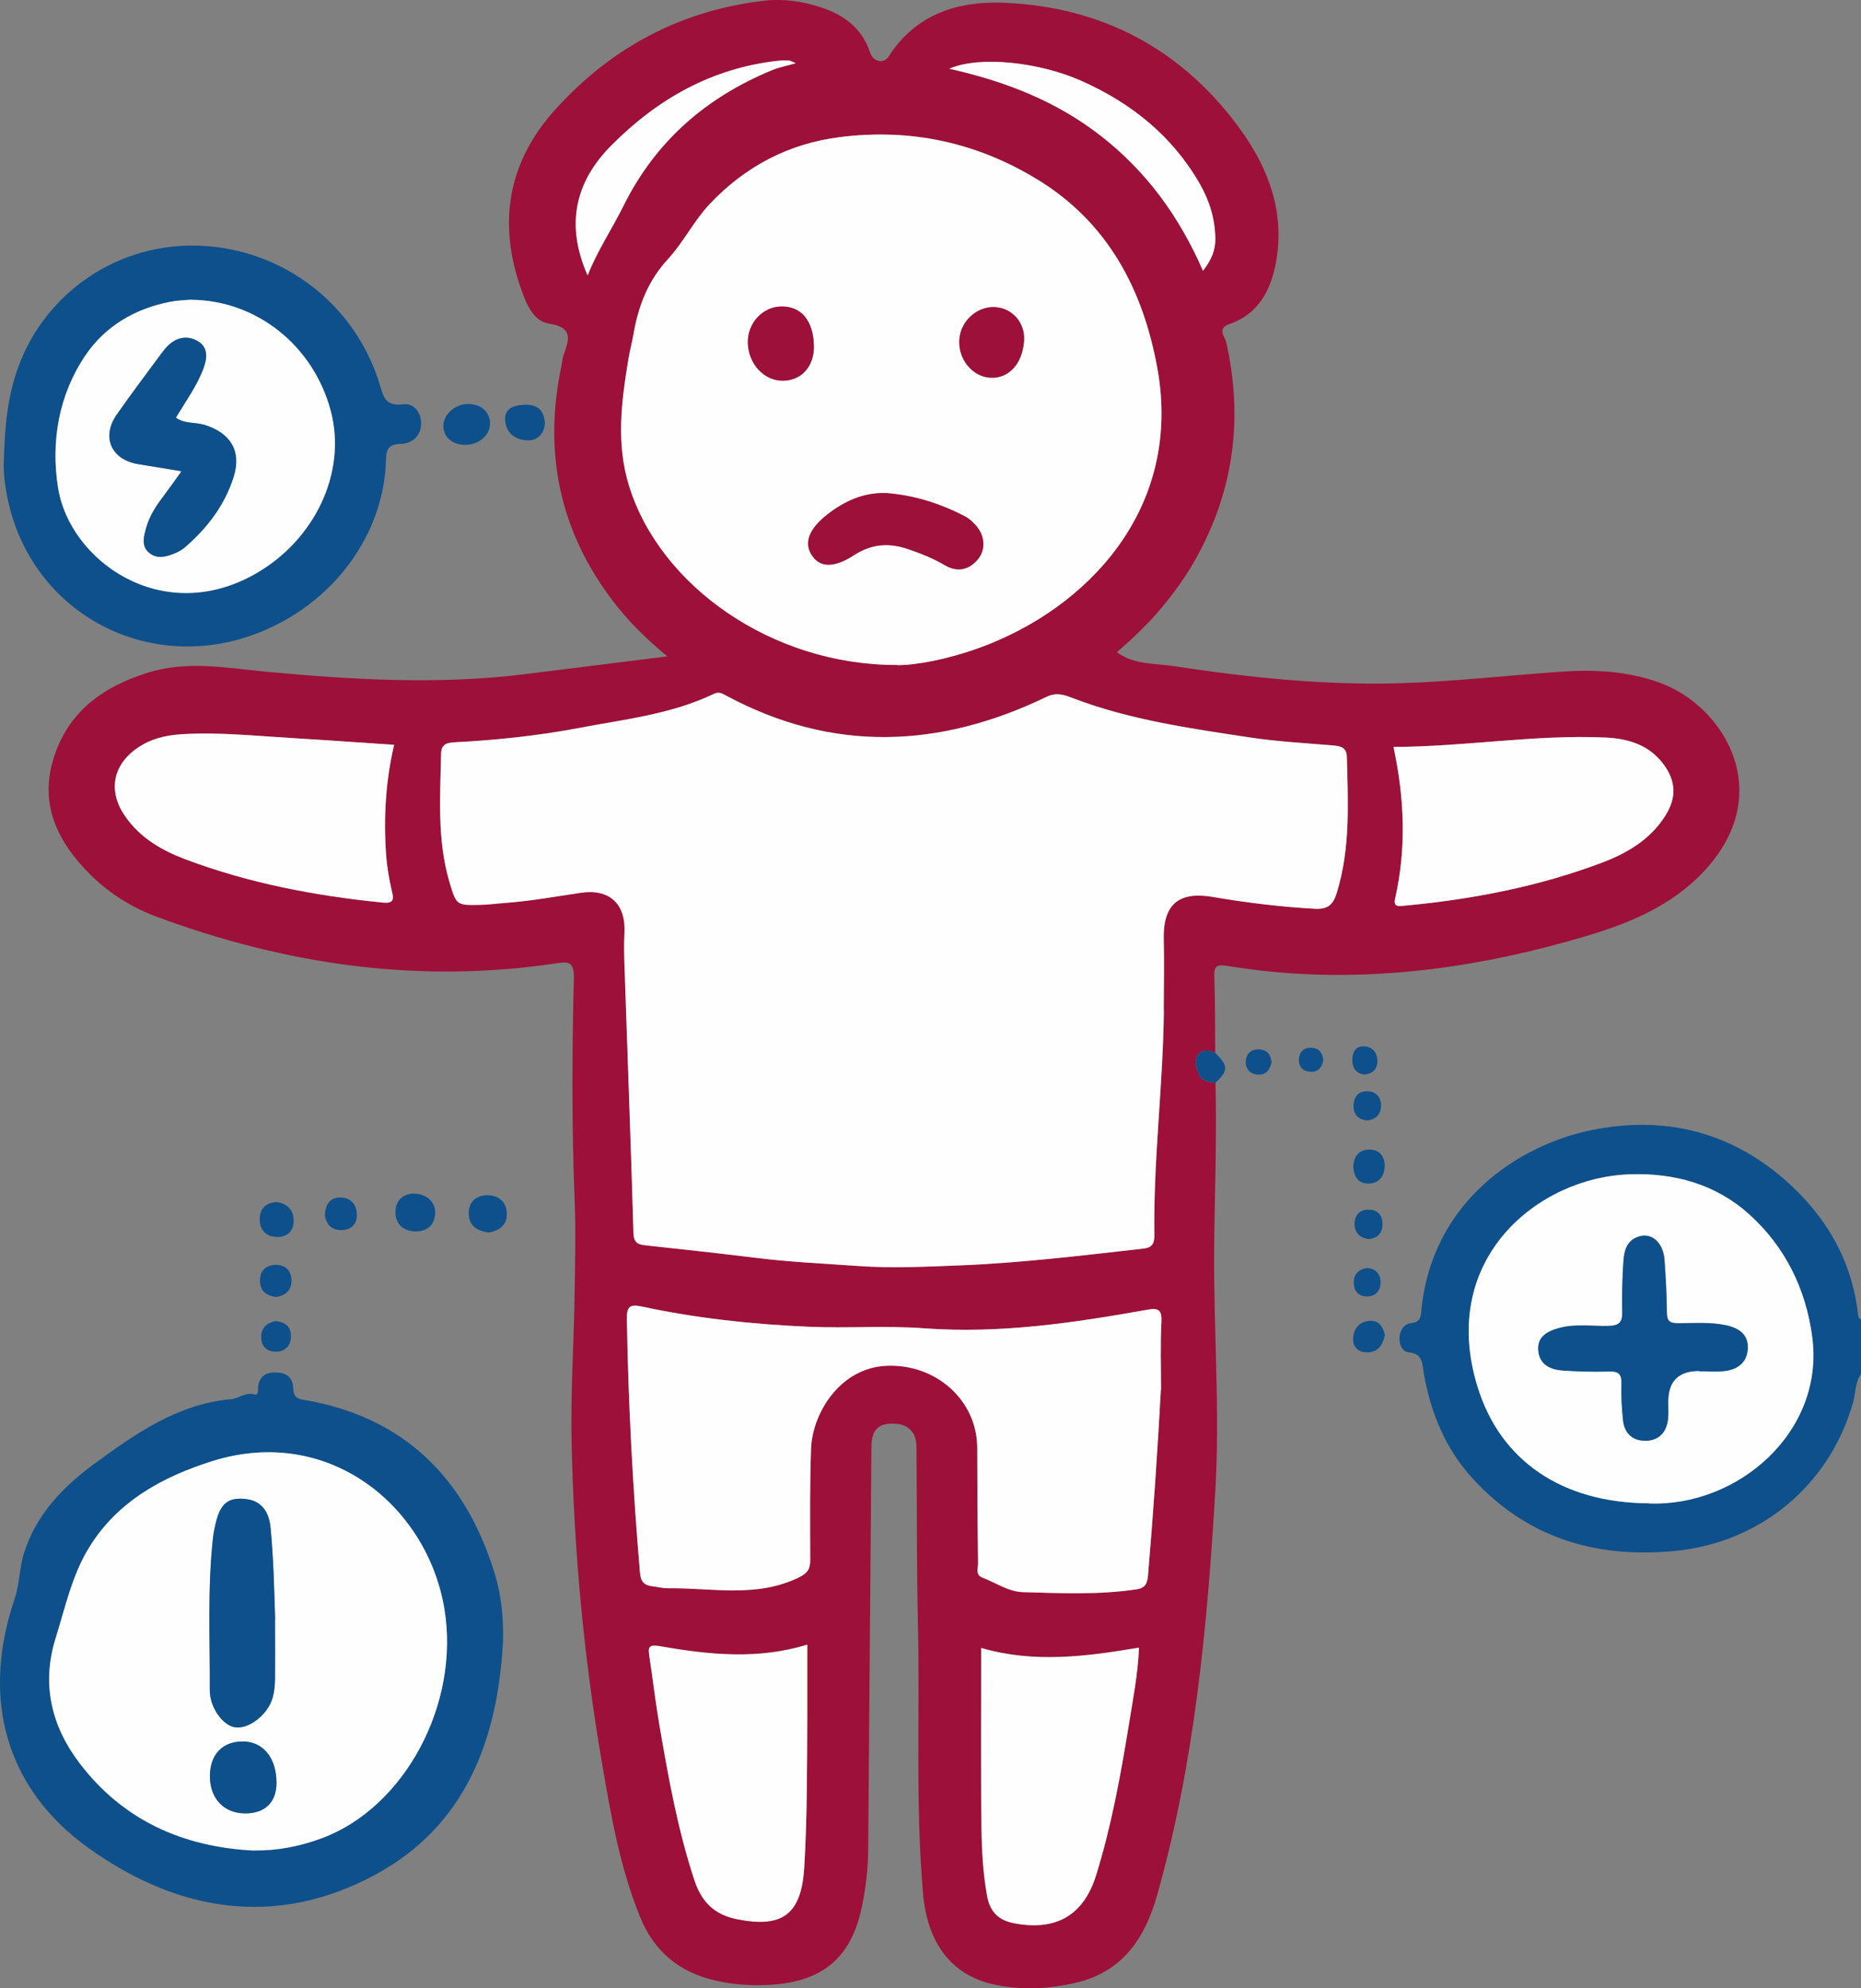
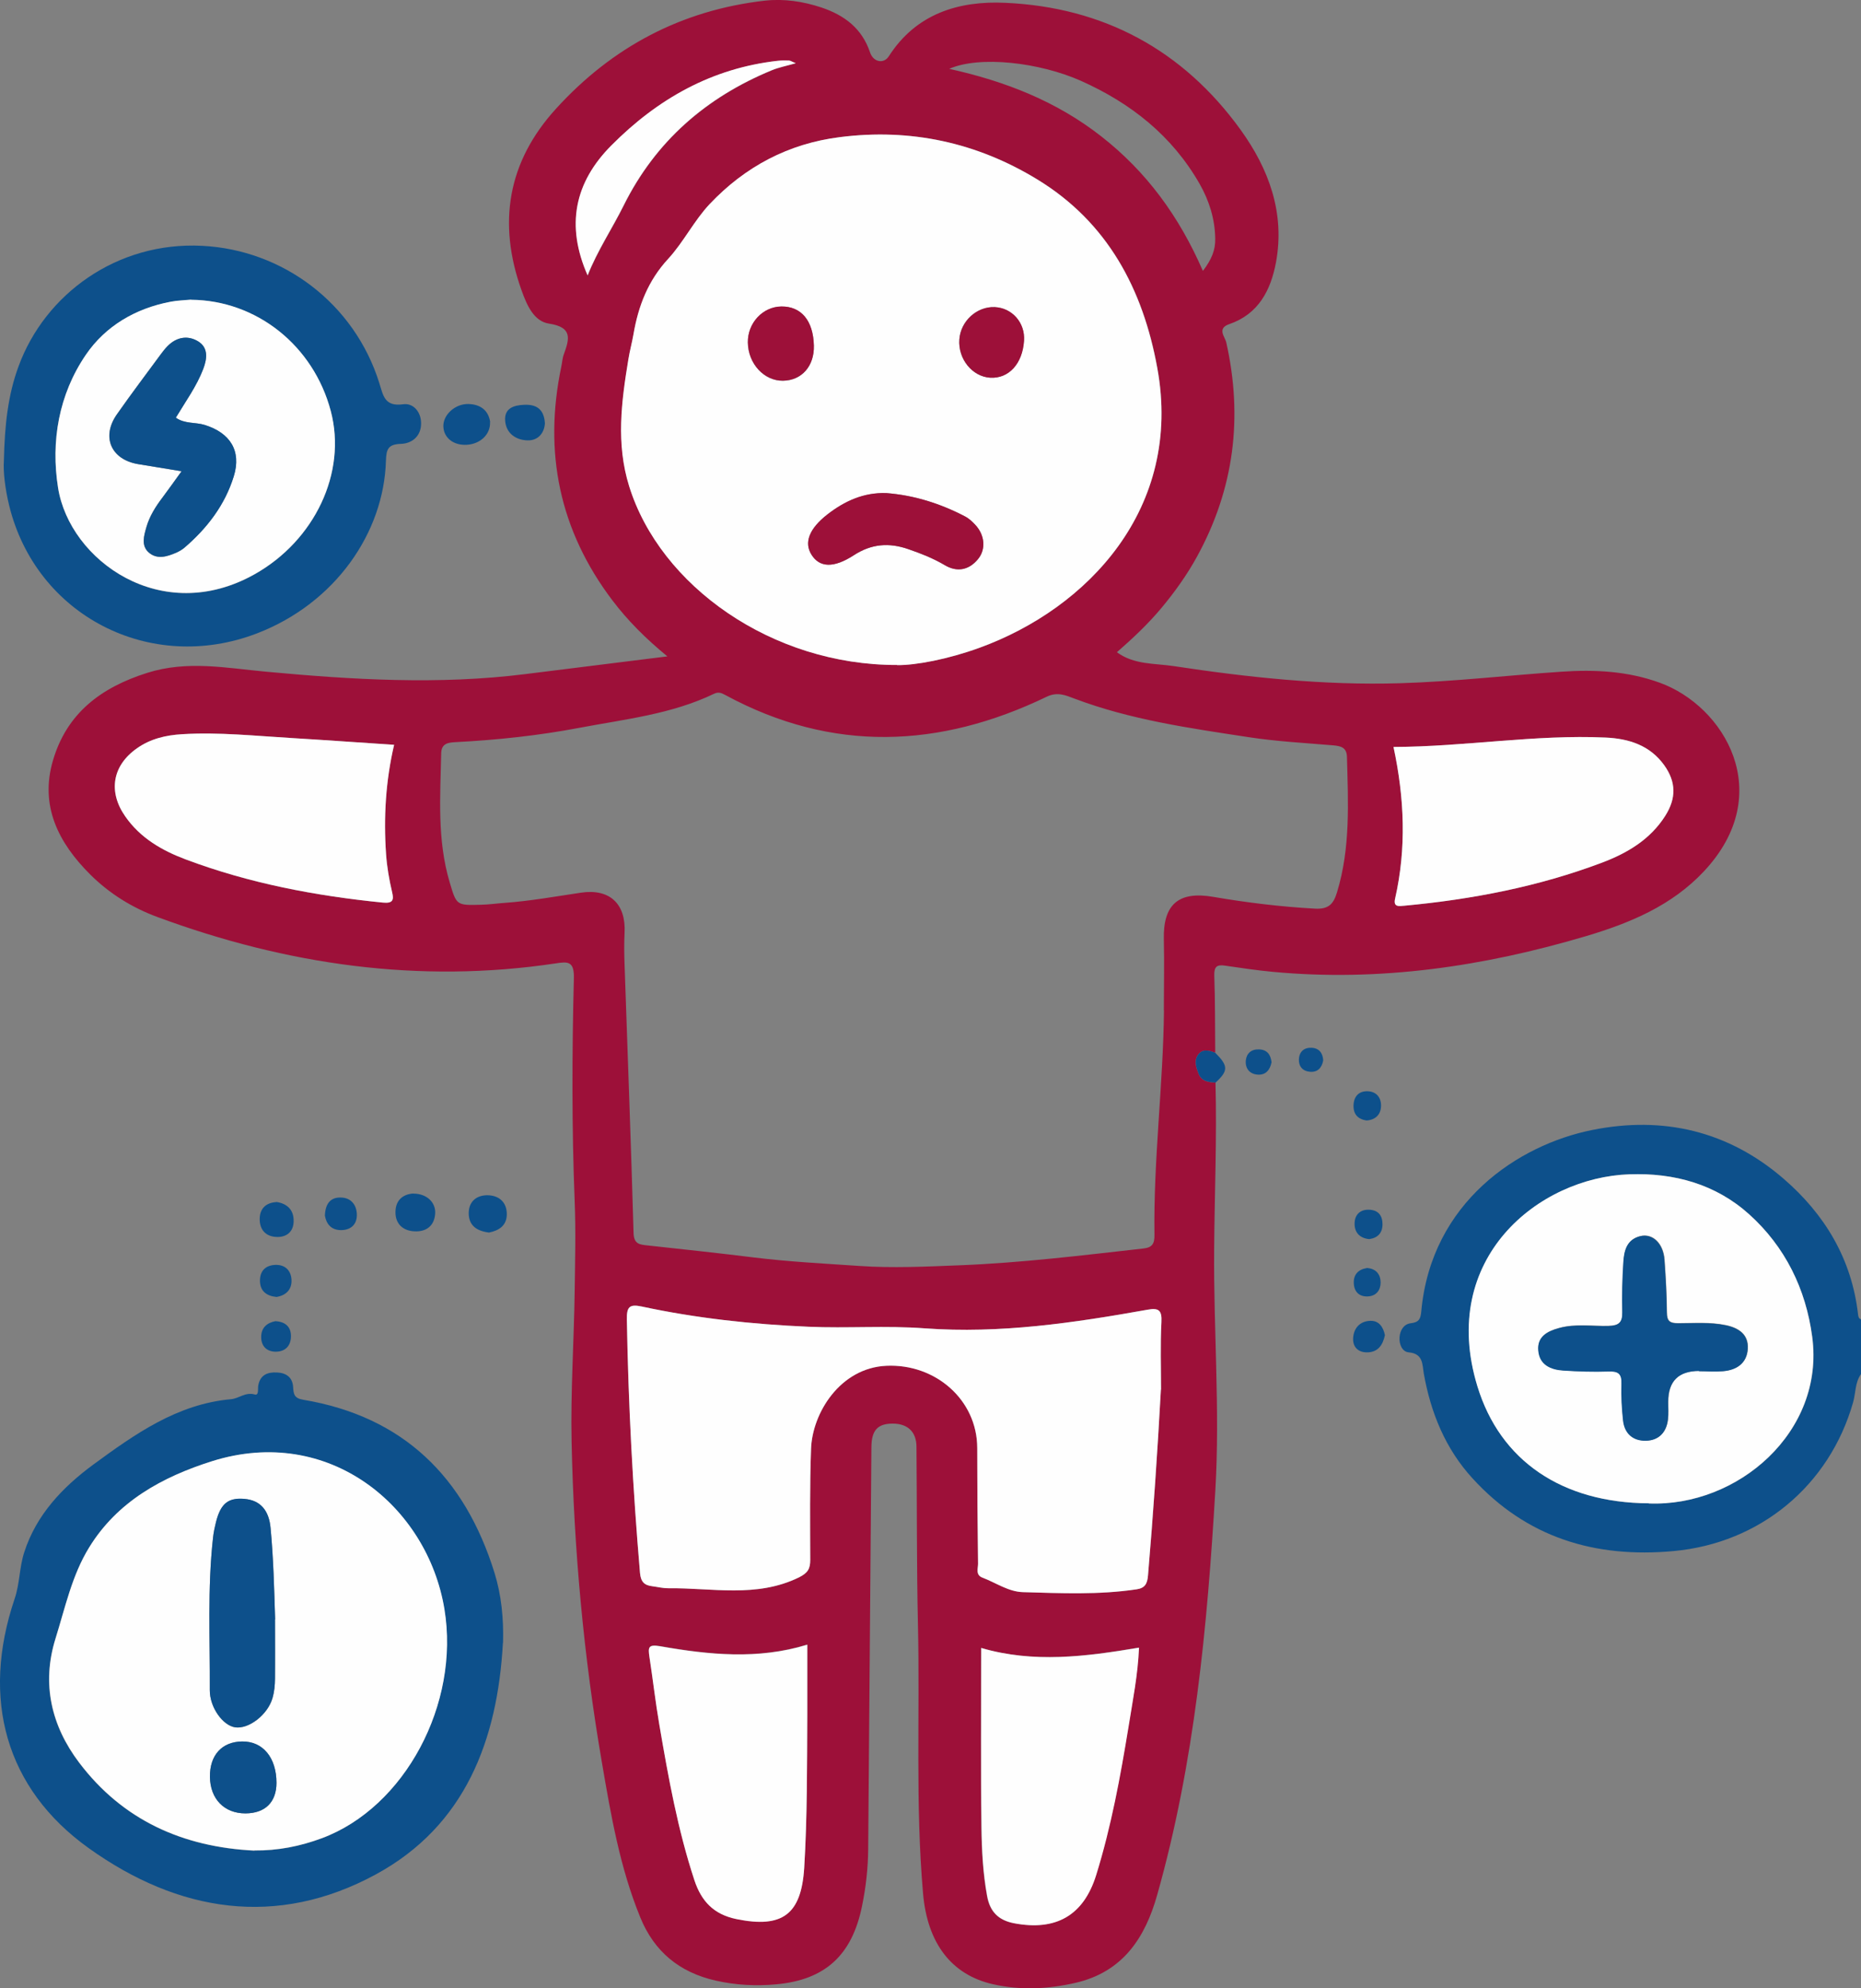
<svg xmlns="http://www.w3.org/2000/svg" id="Layer_2" data-name="Layer 2" viewBox="0 0 138.73 148.18">
  <rect x="0" y="0" width="138.73" height="148.18" fill="#808080" stroke="none" />
  <defs>
    <style>
      .cls-1 {
        fill: #9d1039;
      }

      .cls-2 {
        fill: #0d508b;
      }

      .cls-3 {
        fill: #fefefe;
      }
    </style>
  </defs>
  <g id="_图层_1" data-name="图层 1">
    <g>
      <path class="cls-2" d="M138.73,102.41c-.45,.63-.39,1.41-.59,2.11-1.77,6.21-6.94,10.49-13.38,11.08-5.86,.54-10.96-1-15-5.43-2.01-2.2-3.1-4.87-3.62-7.79-.12-.68-.03-1.49-1.12-1.59-.49-.04-.73-.6-.69-1.13,.04-.52,.32-.98,.84-1.04,.6-.07,.73-.31,.78-.88,.74-8.15,7.25-12.42,12.73-13.52,5.3-1.07,10.16,.07,14.28,3.63,3.07,2.65,5.08,5.98,5.55,10.11,.02,.16,.04,.31,.22,.37v4.07Zm-15.82,9.64c6.63,.27,13.14-5.32,12.19-12.42-.48-3.56-2.03-6.72-4.7-9.13-2.49-2.24-5.57-3.1-8.93-2.98-6.76,.24-14.24,6.27-11.33,15.79,1.7,5.58,6.33,8.7,12.77,8.73Z" />
      <path class="cls-1" d="M90.61,80.68c.11,4.15-.07,8.3-.1,12.44-.05,5.98,.44,11.95,.09,17.93-.6,10.19-1.55,20.33-4.34,30.19-.9,3.19-2.56,5.73-6.09,6.54-2.05,.47-4.1,.57-6.16,.1-3.08-.7-4.88-3.05-5.2-6.76-.58-6.65-.23-13.32-.38-19.99-.1-4.43-.07-8.86-.11-13.29,0-1.12-.65-1.74-1.77-1.74-1.12,0-1.58,.49-1.59,1.75-.08,9.98-.16,19.96-.24,29.94-.01,1.44-.17,2.86-.46,4.27-.74,3.65-2.74,5.5-6.4,5.83-1.51,.14-3.03,.06-4.52-.28-2.68-.61-4.57-2.15-5.61-4.71-1.52-3.71-2.19-7.63-2.86-11.54-1.36-7.91-2.09-15.88-2.26-23.9-.08-3.75,.18-7.5,.23-11.25,.03-2.22,.09-4.46,0-6.67-.22-5.55-.2-11.1-.06-16.64,.03-1.27-.45-1.24-1.35-1.1-10.2,1.53-20.07,.1-29.68-3.45-1.88-.69-3.58-1.74-5.02-3.17-2.37-2.36-3.78-5.11-2.78-8.51,1.03-3.51,3.57-5.43,7.02-6.52,2.99-.95,5.91-.36,8.85-.09,6.45,.6,12.88,.99,19.34,.18,3.46-.43,6.92-.86,10.59-1.32-1.62-1.33-2.96-2.67-4.11-4.19-3.94-5.21-5.13-11.03-3.8-17.39,.07-.31,.08-.64,.19-.93,.42-1.15,.67-2.02-1.1-2.29-1.14-.17-1.66-1.39-2.05-2.48-1.8-5.02-1.04-9.59,2.58-13.55C45.63,3.51,50.8,.76,57,.05c1.44-.16,2.85,.05,4.24,.51,1.72,.58,3.02,1.56,3.62,3.35,.24,.72,1.02,.88,1.4,.28C68.3,1.01,71.48,.05,74.93,.21c7.31,.32,13.25,3.51,17.55,9.46,2.1,2.91,3.32,6.19,2.64,9.88-.39,2.08-1.3,3.86-3.49,4.61-.93,.32-.31,.95-.22,1.35,1.26,5.6,.59,10.92-2.17,15.96-.75,1.37-1.65,2.63-2.65,3.83-1,1.2-2.13,2.26-3.33,3.31,1.28,.94,2.8,.82,4.21,1.03,5.6,.85,11.22,1.45,16.9,1.28,4.03-.12,8.03-.59,12.05-.86,2.49-.17,4.93-.04,7.3,.82,4.8,1.73,8.76,8.24,3.3,14.06-2.41,2.57-5.53,3.86-8.79,4.83-7.62,2.26-15.38,3.41-23.35,2.66-1.19-.11-2.37-.29-3.55-.46-.6-.09-.83,.05-.81,.74,.07,1.91,.05,3.83,.07,5.75-.46-.17-.95-.33-1.29,.17-.3,.44-.13,.92,.04,1.37,.22,.59,.74,.66,1.27,.68Zm-3.85-5.37c0-1.76,.04-3.51,0-5.27-.07-2.63,1.09-3.64,3.67-3.2,2.51,.43,5.04,.74,7.59,.88,1.04,.06,1.39-.36,1.65-1.22,1.01-3.31,.83-6.7,.74-10.09-.02-.71-.46-.81-1.03-.86-2.1-.18-4.22-.29-6.3-.61-4.39-.67-8.8-1.29-13-2.88-.63-.24-1.26-.52-2.06-.13-7.99,3.85-15.98,4.18-23.93-.12-.3-.16-.52-.27-.87-.1-3.16,1.52-6.62,1.89-10.01,2.53-3.05,.58-6.14,.91-9.25,1.07-.54,.03-1.05,.09-1.07,.82-.07,3.22-.31,6.46,.63,9.62,.51,1.72,.5,1.73,2.32,1.68,.6-.01,1.19-.1,1.79-.14,1.91-.14,3.79-.48,5.68-.76,2.15-.32,3.36,.84,3.25,2.99-.04,.8-.03,1.6,0,2.39,.23,6.66,.48,13.32,.67,19.98,.02,.83,.45,.87,1.04,.93,2.65,.29,5.3,.57,7.95,.9,2.6,.32,5.23,.45,7.84,.63,2.45,.17,4.99,.05,7.49-.05,4.59-.18,9.13-.74,13.68-1.25,.66-.07,.84-.36,.83-1-.08-5.59,.65-11.16,.71-16.75Zm-19.88-25.74c1.39,.01,3.8-.44,6.14-1.29,8.07-2.93,15.16-10.4,13.26-20.85-1.07-5.87-3.7-10.86-8.95-14.06-4.51-2.75-9.44-3.82-14.71-3.15-3.84,.49-7.07,2.21-9.7,4.98-1.17,1.23-1.95,2.83-3.1,4.09-1.5,1.63-2.23,3.52-2.59,5.63-.11,.63-.28,1.24-.38,1.87-.52,3.15-.92,6.29,.06,9.45,2.31,7.42,10.64,13.34,19.97,13.32Zm19.67,54c0-1.68-.06-3.36,.03-5.03,.05-.89-.22-1.07-1.03-.93-5.49,.98-10.98,1.8-16.61,1.39-2.88-.21-5.8,.01-8.69-.12-4.18-.18-8.34-.63-12.43-1.51-.91-.19-1.11,.04-1.09,.98,.11,6.3,.45,12.59,.98,18.88,.06,.67,.33,.92,.91,.99,.39,.05,.79,.16,1.18,.15,3.27-.04,6.59,.75,9.76-.81,.67-.33,.85-.64,.84-1.31,0-2.75-.04-5.51,.06-8.26,.09-2.68,2.17-6.04,5.61-6.2,3.66-.17,6.78,2.53,6.78,6.14,0,2.87,.03,5.75,.06,8.62,0,.36-.2,.84,.33,1.03,1,.37,1.93,1.04,3.01,1.08,2.83,.08,5.66,.22,8.48-.21,.62-.09,.8-.42,.85-1.04,.4-4.61,.71-9.22,.96-13.85ZM29.38,55.51c-2.59-.17-5.08-.35-7.58-.5-2.74-.16-5.48-.46-8.23-.29-1.21,.08-2.36,.35-3.36,1.05-1.84,1.29-2.16,3.24-.87,5.08,1.12,1.61,2.74,2.54,4.5,3.2,4.74,1.79,9.68,2.72,14.71,3.22,.74,.07,.82-.2,.68-.78-.22-.93-.38-1.86-.45-2.82-.2-2.75-.03-5.47,.6-8.16Zm74.5,.16c.82,3.81,.97,7.55,.12,11.3-.15,.65,.28,.57,.71,.53,5.04-.47,9.97-1.42,14.72-3.21,1.88-.71,3.59-1.72,4.71-3.49,.83-1.31,.81-2.53-.08-3.77-1.07-1.49-2.64-1.98-4.36-2.06-5.27-.24-10.48,.69-15.82,.7Zm-30.75,67.15c0,4.51-.04,8.94,.02,13.36,.02,1.71,.11,3.42,.42,5.12,.21,1.16,.82,1.81,2.01,2.03,3.11,.6,5.18-.57,6.12-3.6,1.12-3.61,1.81-7.32,2.41-11.05,.32-1.95,.71-3.88,.78-5.89-3.98,.67-7.84,1.18-11.77,.02Zm-12.95-.26c-3.69,1.14-7.33,.76-10.95,.12-.91-.16-.92,.09-.82,.77,.26,1.69,.45,3.39,.74,5.07,.67,3.91,1.37,7.82,2.62,11.61,.52,1.56,1.43,2.53,3.13,2.88,3.43,.71,4.83-.35,5.05-3.81,.24-3.79,.21-7.58,.23-11.37,0-1.75,0-3.49,0-5.29ZM89.68,20.18c.64-.84,.93-1.55,.91-2.39-.02-1.47-.45-2.83-1.16-4.08-2.05-3.59-5.12-6.02-8.86-7.69-3.09-1.37-7.53-1.89-9.81-.89,4.2,.93,8.01,2.43,11.33,5.03,3.37,2.63,5.81,5.96,7.58,10.03Zm-45.87,.36c.74-1.86,1.83-3.48,2.69-5.22,2.38-4.79,6.15-8.06,11.05-10.08,.51-.21,1.06-.32,1.78-.52-.31-.13-.41-.2-.51-.2-.28-.01-.56-.02-.83,.02-4.92,.55-8.96,2.84-12.4,6.3-2.76,2.77-3.42,5.98-1.77,9.71Z" />
      <path class="cls-2" d="M37.49,122.44c-.4,7.25-2.81,13.63-9.46,17.25-7.39,4.02-14.75,2.83-21.43-1.96-6.18-4.43-8.03-11.11-5.51-18.57,.39-1.15,.35-2.35,.72-3.48,.91-2.81,2.87-4.85,5.15-6.53,3.09-2.26,6.24-4.51,10.27-4.87,.58-.05,1.06-.55,1.76-.35,.32,.09,.22-.41,.26-.66,.14-.79,.68-1.02,1.4-.98,.69,.03,1.15,.36,1.2,1.07,.03,.52,.07,.85,.74,.96,7.49,1.25,12.06,5.79,14.27,12.89,.52,1.67,.69,3.43,.64,5.23Zm-18.54,15.48c1.75,.02,3.42-.31,5.03-.91,6.19-2.3,10.31-10.02,9.14-17.08-1.27-7.65-8.61-13.76-17.32-11.02-3.7,1.16-7.06,2.99-9.17,6.44-1.27,2.07-1.78,4.48-2.5,6.78-1.05,3.37-.32,6.5,1.76,9.24,3.26,4.3,7.75,6.3,13.06,6.56Z" />
      <path class="cls-2" d="M.29,34.33c.06-2.7,.31-4.9,1.09-7.02,1.97-5.39,7.34-9.31,13.68-8.99,6.03,.3,11.35,4.29,13.21,10.21,.3,.95,.39,1.79,1.78,1.6,.74-.11,1.33,.55,1.34,1.39,.02,.97-.66,1.53-1.49,1.56-.96,.03-1.1,.38-1.13,1.25-.15,5.38-3.79,10.63-9.6,12.87-7.97,3.07-16.49-1.32-18.49-9.54-.3-1.24-.45-2.51-.39-3.33Zm13.95-11.99c-.51,.05-1.03,.07-1.54,.16-2.61,.5-4.84,1.81-6.3,3.95-2.02,2.95-2.63,6.46-2.07,9.92,.86,5.39,7.7,10.35,14.66,6.43,4.46-2.51,6.88-7.56,5.67-12.15-1.29-4.89-5.54-8.27-10.42-8.3Z" />
      <path class="cls-2" d="M36.53,31.46c.04,.92-.73,1.63-1.73,1.69-.99,.06-1.73-.52-1.75-1.38-.02-.85,.87-1.68,1.86-1.66,.9,.02,1.5,.47,1.63,1.34Z" />
      <path class="cls-2" d="M30.82,88.96c1,0,1.68,.66,1.62,1.5-.07,.93-.69,1.35-1.53,1.31-.84-.03-1.44-.53-1.43-1.44,.01-.91,.58-1.33,1.34-1.38Z" />
      <path class="cls-2" d="M36.45,91.86c-.9-.11-1.5-.51-1.51-1.43,0-.87,.56-1.34,1.37-1.35,.85,0,1.46,.48,1.47,1.39,.01,.87-.58,1.24-1.32,1.39Z" />
      <path class="cls-2" d="M40.62,31.55c-.04,.71-.5,1.3-1.31,1.27-.83-.03-1.56-.49-1.65-1.43-.09-.96,.63-1.19,1.41-1.22,.86-.04,1.48,.27,1.55,1.37Z" />
      <path class="cls-2" d="M20.6,89.58c.8,.12,1.3,.58,1.29,1.42,0,.75-.47,1.2-1.22,1.19-.86-.01-1.33-.54-1.31-1.38,.02-.73,.45-1.17,1.24-1.22Z" />
-       <path class="cls-2" d="M100.88,86.99c.03-.77,.37-1.27,1.13-1.31,.77-.04,1.2,.44,1.21,1.17,.01,.76-.38,1.34-1.19,1.36-.76,.02-1.1-.52-1.15-1.22Z" />
      <path class="cls-2" d="M24.22,90.6c.03-.86,.39-1.36,1.16-1.35,.74,0,1.18,.49,1.22,1.21,.04,.76-.41,1.21-1.16,1.22-.76,.01-1.12-.48-1.22-1.08Z" />
      <path class="cls-2" d="M20.61,96.66c-.75-.07-1.22-.44-1.23-1.19-.01-.75,.41-1.18,1.18-1.2,.72-.01,1.13,.44,1.17,1.1,.04,.72-.39,1.17-1.11,1.29Z" />
      <path class="cls-2" d="M103.24,99.51c-.16,.75-.53,1.28-1.34,1.28-.66,0-1.06-.4-1.03-1.05,.04-.77,.52-1.28,1.29-1.3,.64-.02,.96,.47,1.08,1.07Z" />
      <path class="cls-2" d="M20.56,98.47c.71,.04,1.13,.42,1.13,1.11,0,.68-.38,1.14-1.09,1.16-.7,.02-1.13-.4-1.13-1.09,0-.69,.42-1.07,1.09-1.19Z" />
      <path class="cls-2" d="M90.61,80.68c-.53-.03-1.05-.09-1.27-.68-.17-.45-.34-.93-.04-1.37,.34-.5,.83-.34,1.29-.17,.98,.98,.99,1.34,.02,2.23Z" />
      <path class="cls-2" d="M101.87,83.51c-.64-.1-.99-.46-.97-1.13,.02-.66,.39-1.07,1.05-1.05,.67,.02,1.02,.49,1,1.11-.02,.62-.4,1.02-1.08,1.07Z" />
      <path class="cls-2" d="M102.07,92.35c-.73-.07-1.11-.52-1.09-1.18,.01-.63,.41-1.04,1.08-1.01,.67,.02,1,.42,1,1.08,0,.66-.36,1.02-.99,1.11Z" />
      <path class="cls-2" d="M101.87,94.5c.7,.04,1.04,.46,1.05,1.08,0,.56-.31,1-.93,1.04-.67,.04-1.05-.35-1.07-.99-.03-.64,.34-1.02,.96-1.12Z" />
-       <path class="cls-2" d="M101.72,80.09c-.7-.1-.93-.55-.91-1.18,.02-.54,.29-.95,.86-.93,.65,.03,1.01,.49,1.01,1.11,0,.59-.37,.94-.97,1Z" />
      <path class="cls-2" d="M94.79,79.17c-.12,.59-.45,.97-1.05,.92-.6-.05-.92-.47-.87-1.05,.05-.52,.4-.85,.97-.83,.63,.01,.89,.41,.95,.97Z" />
      <path class="cls-2" d="M98.64,79.03c-.1,.55-.41,.89-.97,.85-.55-.04-.87-.39-.84-.95,.03-.56,.4-.87,.95-.84,.56,.03,.83,.4,.86,.94Z" />
      <path class="cls-3" d="M122.9,112.04c-6.44-.04-11.07-3.15-12.77-8.73-2.91-9.53,4.57-15.56,11.33-15.79,3.36-.12,6.44,.74,8.93,2.98,2.68,2.41,4.23,5.56,4.7,9.13,.95,7.09-5.56,12.69-12.19,12.42Zm3.76-9.86c.6,0,1.2,.04,1.79,0,1.02-.08,1.79-.59,1.85-1.67,.06-1.05-.66-1.54-1.62-1.75-1.19-.25-2.39-.15-3.58-.15-.61,0-.83-.16-.83-.8-.01-1.32-.09-2.63-.18-3.95-.09-1.21-.89-1.97-1.81-1.74-1.01,.25-1.2,1.1-1.25,1.95-.08,1.23-.11,2.47-.08,3.71,.02,.79-.28,1.01-1.04,1.03-1.23,.03-2.46-.18-3.69,.16-.89,.25-1.62,.65-1.53,1.67,.09,1.07,.93,1.43,1.87,1.49,1.11,.08,2.23,.11,3.35,.07,.71-.02,1.01,.14,.98,.91-.03,.91,.02,1.84,.12,2.75,.11,.97,.74,1.52,1.7,1.5,.96-.02,1.53-.63,1.64-1.58,.05-.43,.01-.88,.02-1.32q0-2.3,2.31-2.3Z" />
-       <path class="cls-3" d="M86.76,75.31c-.06,5.59-.79,11.16-.71,16.75,0,.65-.18,.93-.83,1-4.55,.51-9.1,1.07-13.68,1.25-2.5,.1-5.04,.22-7.49,.05-2.6-.18-5.23-.3-7.84-.63-2.65-.33-5.3-.61-7.95-.9-.59-.06-1.02-.11-1.04-.93-.19-6.66-.45-13.32-.67-19.98-.03-.8-.04-1.6,0-2.39,.11-2.15-1.1-3.31-3.25-2.99-1.89,.28-3.77,.62-5.68,.76-.6,.04-1.19,.13-1.79,.14-1.81,.04-1.81,.03-2.32-1.68-.94-3.16-.69-6.39-.63-9.62,.02-.73,.52-.79,1.07-.82,3.11-.16,6.2-.49,9.25-1.07,3.38-.64,6.84-1.02,10.01-2.53,.35-.17,.58-.06,.87,.1,7.96,4.3,15.95,3.97,23.93,.12,.8-.39,1.43-.11,2.06,.13,4.19,1.59,8.6,2.21,13,2.88,2.08,.32,4.2,.43,6.3,.61,.57,.05,1.01,.15,1.03,.86,.09,3.39,.27,6.78-.74,10.09-.26,.86-.62,1.28-1.65,1.22-2.55-.14-5.08-.45-7.59-.88-2.58-.44-3.74,.57-3.67,3.2,.05,1.75,0,3.51,0,5.27Z" />
      <path class="cls-3" d="M66.87,49.56c-9.33,.02-17.66-5.9-19.97-13.32-.99-3.17-.58-6.3-.06-9.45,.1-.63,.27-1.24,.38-1.87,.36-2.11,1.09-4.01,2.59-5.63,1.15-1.25,1.93-2.85,3.1-4.09,2.63-2.78,5.86-4.5,9.7-4.98,5.27-.67,10.2,.4,14.71,3.15,5.25,3.2,7.88,8.18,8.95,14.06,1.91,10.45-5.19,17.92-13.26,20.85-2.34,.85-4.75,1.31-6.14,1.29Zm-.8-12.81c-1.68-.05-3.1,.59-4.39,1.59-1.36,1.06-1.76,2.1-1.18,3.01,.6,.94,1.63,1.01,3.15,.03,1.32-.86,2.64-.95,4.07-.45,.93,.33,1.85,.68,2.71,1.19,.89,.53,1.78,.39,2.46-.43,.63-.75,.53-1.83-.21-2.6-.22-.23-.46-.45-.74-.6-1.84-.96-3.79-1.58-5.87-1.74Zm-5.4-11c-.05-1.85-.95-2.92-2.43-2.9-1.38,.02-2.51,1.23-2.49,2.68,.02,1.58,1.21,2.87,2.62,2.85,1.4-.02,2.34-1.1,2.3-2.62Zm15.66-.36c.09-1.33-.88-2.44-2.18-2.5-1.34-.06-2.55,1.04-2.64,2.41-.1,1.45,.96,2.77,2.3,2.85,1.38,.08,2.41-1.04,2.52-2.76Z" />
      <path class="cls-3" d="M86.54,103.56c-.25,4.62-.57,9.24-.96,13.85-.05,.63-.23,.95-.85,1.04-2.82,.42-5.65,.29-8.48,.21-1.08-.03-2.01-.7-3.01-1.08-.53-.2-.33-.68-.33-1.03-.04-2.87-.06-5.75-.06-8.62,0-3.6-3.12-6.31-6.78-6.14-3.44,.16-5.52,3.52-5.61,6.2-.1,2.75-.07,5.51-.06,8.26,0,.67-.18,.98-.84,1.31-3.17,1.55-6.49,.77-9.76,.81-.39,0-.79-.1-1.18-.15-.58-.07-.85-.32-.91-.99-.54-6.28-.87-12.57-.98-18.88-.02-.94,.19-1.17,1.09-.98,4.1,.88,8.26,1.33,12.43,1.51,2.89,.13,5.81-.1,8.69,.12,5.62,.41,11.12-.41,16.61-1.39,.82-.15,1.08,.03,1.03,.93-.09,1.67-.03,3.35-.03,5.03Z" />
      <path class="cls-3" d="M29.38,55.51c-.63,2.69-.79,5.41-.6,8.16,.07,.96,.23,1.89,.45,2.82,.14,.58,.07,.85-.68,.78-5.03-.5-9.97-1.44-14.71-3.22-1.76-.66-3.38-1.59-4.5-3.2-1.29-1.84-.97-3.79,.87-5.08,1-.71,2.15-.98,3.36-1.05,2.75-.17,5.49,.13,8.23,.29,2.5,.15,5,.33,7.58,.5Z" />
      <path class="cls-3" d="M103.88,55.67c5.34-.02,10.55-.94,15.82-.7,1.72,.08,3.29,.57,4.36,2.06,.89,1.24,.91,2.46,.08,3.77-1.12,1.77-2.83,2.78-4.71,3.49-4.74,1.79-9.68,2.74-14.72,3.21-.43,.04-.86,.12-.71-.53,.85-3.74,.7-7.48-.12-11.3Z" />
      <path class="cls-3" d="M73.14,122.82c3.93,1.15,7.78,.65,11.77-.02-.08,2-.47,3.94-.78,5.89-.61,3.73-1.29,7.44-2.41,11.05-.94,3.03-3.01,4.19-6.12,3.6-1.19-.23-1.8-.88-2.01-2.03-.31-1.69-.4-3.41-.42-5.12-.06-4.43-.02-8.85-.02-13.36Z" />
      <path class="cls-3" d="M60.18,122.56c0,1.79,0,3.54,0,5.29-.02,3.79,0,7.58-.23,11.37-.22,3.46-1.62,4.51-5.05,3.81-1.7-.35-2.61-1.33-3.13-2.88-1.25-3.79-1.95-7.69-2.62-11.61-.29-1.68-.48-3.38-.74-5.07-.1-.69-.09-.93,.82-.77,3.62,.63,7.26,1.01,10.95-.12Z" />
-       <path class="cls-3" d="M89.68,20.18c-1.77-4.06-4.21-7.39-7.58-10.03-3.32-2.6-7.14-4.09-11.33-5.03,2.28-.99,6.71-.48,9.81,.89,3.74,1.66,6.8,4.1,8.86,7.69,.72,1.25,1.14,2.61,1.16,4.08,.01,.84-.27,1.55-.91,2.39Z" />
      <path class="cls-3" d="M43.81,20.54c-1.65-3.73-.99-6.94,1.77-9.71,3.44-3.46,7.48-5.75,12.4-6.3,.28-.03,.56-.03,.83-.02,.1,0,.2,.08,.51,.2-.72,.21-1.27,.31-1.78,.52-4.9,2.02-8.67,5.29-11.05,10.08-.86,1.73-1.95,3.35-2.69,5.22Z" />
      <path class="cls-3" d="M18.96,137.92c-5.32-.26-9.81-2.26-13.06-6.56-2.07-2.74-2.81-5.87-1.76-9.24,.72-2.3,1.22-4.7,2.5-6.78,2.11-3.44,5.47-5.27,9.17-6.44,8.71-2.74,16.06,3.37,17.32,11.02,1.17,7.06-2.95,14.78-9.14,17.08-1.62,.6-3.28,.93-5.03,.91Zm1.55-17.22c-.07-2.27-.12-4.54-.34-6.81-.12-1.33-.77-2.07-1.94-2.17-1.22-.1-1.78,.35-2.13,1.73-.1,.38-.18,.78-.22,1.17-.42,3.78-.22,7.57-.24,11.35,0,1.29,.97,2.63,1.88,2.77,1.02,.15,2.45-.94,2.8-2.2,.13-.45,.17-.94,.18-1.42,.02-1.47,0-2.95,0-4.42Zm.1,12.18c0-1.89-1.01-3.11-2.56-3.09-1.51,.02-2.42,1.02-2.4,2.64,.02,1.65,1.07,2.73,2.65,2.72,1.47,0,2.31-.84,2.31-2.28Z" />
      <path class="cls-3" d="M14.24,22.34c4.88,.04,9.13,3.41,10.42,8.3,1.21,4.59-1.21,9.64-5.67,12.15-6.96,3.92-13.8-1.04-14.66-6.43-.55-3.46,.05-6.96,2.07-9.92,1.46-2.14,3.69-3.45,6.3-3.95,.5-.1,1.02-.11,1.54-.16Zm-.71,12.78c-.55,.76-.98,1.37-1.43,1.97-.51,.67-.96,1.39-1.19,2.19-.18,.63-.42,1.39,.19,1.91,.62,.53,1.36,.3,2.03,0,.22-.09,.43-.21,.61-.37,1.69-1.45,3.02-3.18,3.68-5.32,.58-1.9-.28-3.24-2.17-3.83-.7-.22-1.49-.07-2.15-.54,.73-1.21,1.56-2.34,2.05-3.65,.29-.75,.39-1.57-.39-2.04-.78-.47-1.61-.32-2.28,.36-.17,.17-.31,.36-.46,.55-1.11,1.51-2.24,3-3.31,4.53-1.18,1.68-.44,3.37,1.58,3.71,1.02,.17,2.03,.33,3.23,.53Z" />
      <path class="cls-2" d="M126.66,102.18q-2.31,0-2.31,2.3c0,.44,.04,.88-.02,1.32-.11,.96-.68,1.56-1.64,1.58-.96,.02-1.59-.53-1.7-1.5-.1-.91-.15-1.83-.12-2.75,.03-.77-.27-.94-.98-.91-1.11,.04-2.24,0-3.35-.07-.94-.06-1.78-.42-1.87-1.49-.09-1.02,.64-1.43,1.53-1.67,1.22-.34,2.46-.13,3.69-.16,.76-.02,1.06-.24,1.04-1.03-.03-1.24,0-2.48,.08-3.71,.05-.85,.24-1.7,1.25-1.95,.92-.23,1.71,.53,1.81,1.74,.1,1.31,.17,2.63,.18,3.95,0,.64,.22,.8,.83,.8,1.19,0,2.39-.1,3.58,.15,.96,.2,1.68,.69,1.62,1.75-.06,1.08-.83,1.59-1.85,1.67-.59,.05-1.2,0-1.79,0Z" />
      <path class="cls-1" d="M66.07,36.75c2.08,.16,4.03,.78,5.87,1.74,.28,.14,.52,.37,.74,.6,.74,.77,.84,1.86,.21,2.6-.69,.82-1.57,.96-2.46,.43-.86-.51-1.77-.87-2.71-1.19-1.43-.5-2.75-.41-4.07,.45-1.52,.99-2.56,.91-3.15-.03-.58-.91-.18-1.95,1.18-3.01,1.29-1,2.71-1.65,4.39-1.59Z" />
      <path class="cls-1" d="M60.67,25.75c.04,1.53-.9,2.6-2.3,2.62-1.41,.02-2.6-1.27-2.62-2.85-.02-1.45,1.11-2.66,2.49-2.68,1.49-.02,2.38,1.05,2.43,2.9Z" />
      <path class="cls-1" d="M76.34,25.39c-.11,1.72-1.14,2.84-2.52,2.76-1.34-.08-2.41-1.4-2.3-2.85,.1-1.37,1.31-2.47,2.64-2.41,1.3,.06,2.27,1.17,2.18,2.5Z" />
      <path class="cls-2" d="M20.5,120.69c0,1.47,.01,2.95,0,4.42,0,.47-.05,.97-.18,1.42-.35,1.26-1.78,2.36-2.8,2.2-.91-.14-1.89-1.48-1.88-2.77,.02-3.78-.18-7.58,.24-11.35,.04-.39,.13-.78,.22-1.17,.35-1.39,.91-1.84,2.13-1.73,1.17,.1,1.82,.84,1.94,2.17,.21,2.26,.27,4.53,.34,6.81Z" />
      <path class="cls-2" d="M20.61,132.87c0,1.44-.84,2.27-2.31,2.28-1.58,0-2.63-1.07-2.65-2.72-.02-1.62,.89-2.62,2.4-2.64,1.54-.02,2.56,1.2,2.56,3.09Z" />
      <path class="cls-2" d="M13.53,35.12c-1.2-.2-2.21-.36-3.23-.53-2.02-.34-2.76-2.03-1.58-3.71,1.07-1.53,2.2-3.02,3.31-4.53,.14-.19,.29-.38,.46-.55,.67-.68,1.5-.83,2.28-.36,.77,.47,.67,1.29,.39,2.04-.5,1.31-1.32,2.43-2.05,3.65,.66,.47,1.45,.33,2.15,.54,1.9,.59,2.76,1.93,2.17,3.83-.66,2.14-1.99,3.87-3.68,5.32-.18,.15-.4,.27-.61,.37-.68,.29-1.41,.52-2.03,0-.61-.52-.37-1.27-.19-1.91,.23-.8,.68-1.52,1.19-2.19,.45-.6,.88-1.21,1.43-1.97Z" />
    </g>
  </g>
</svg>